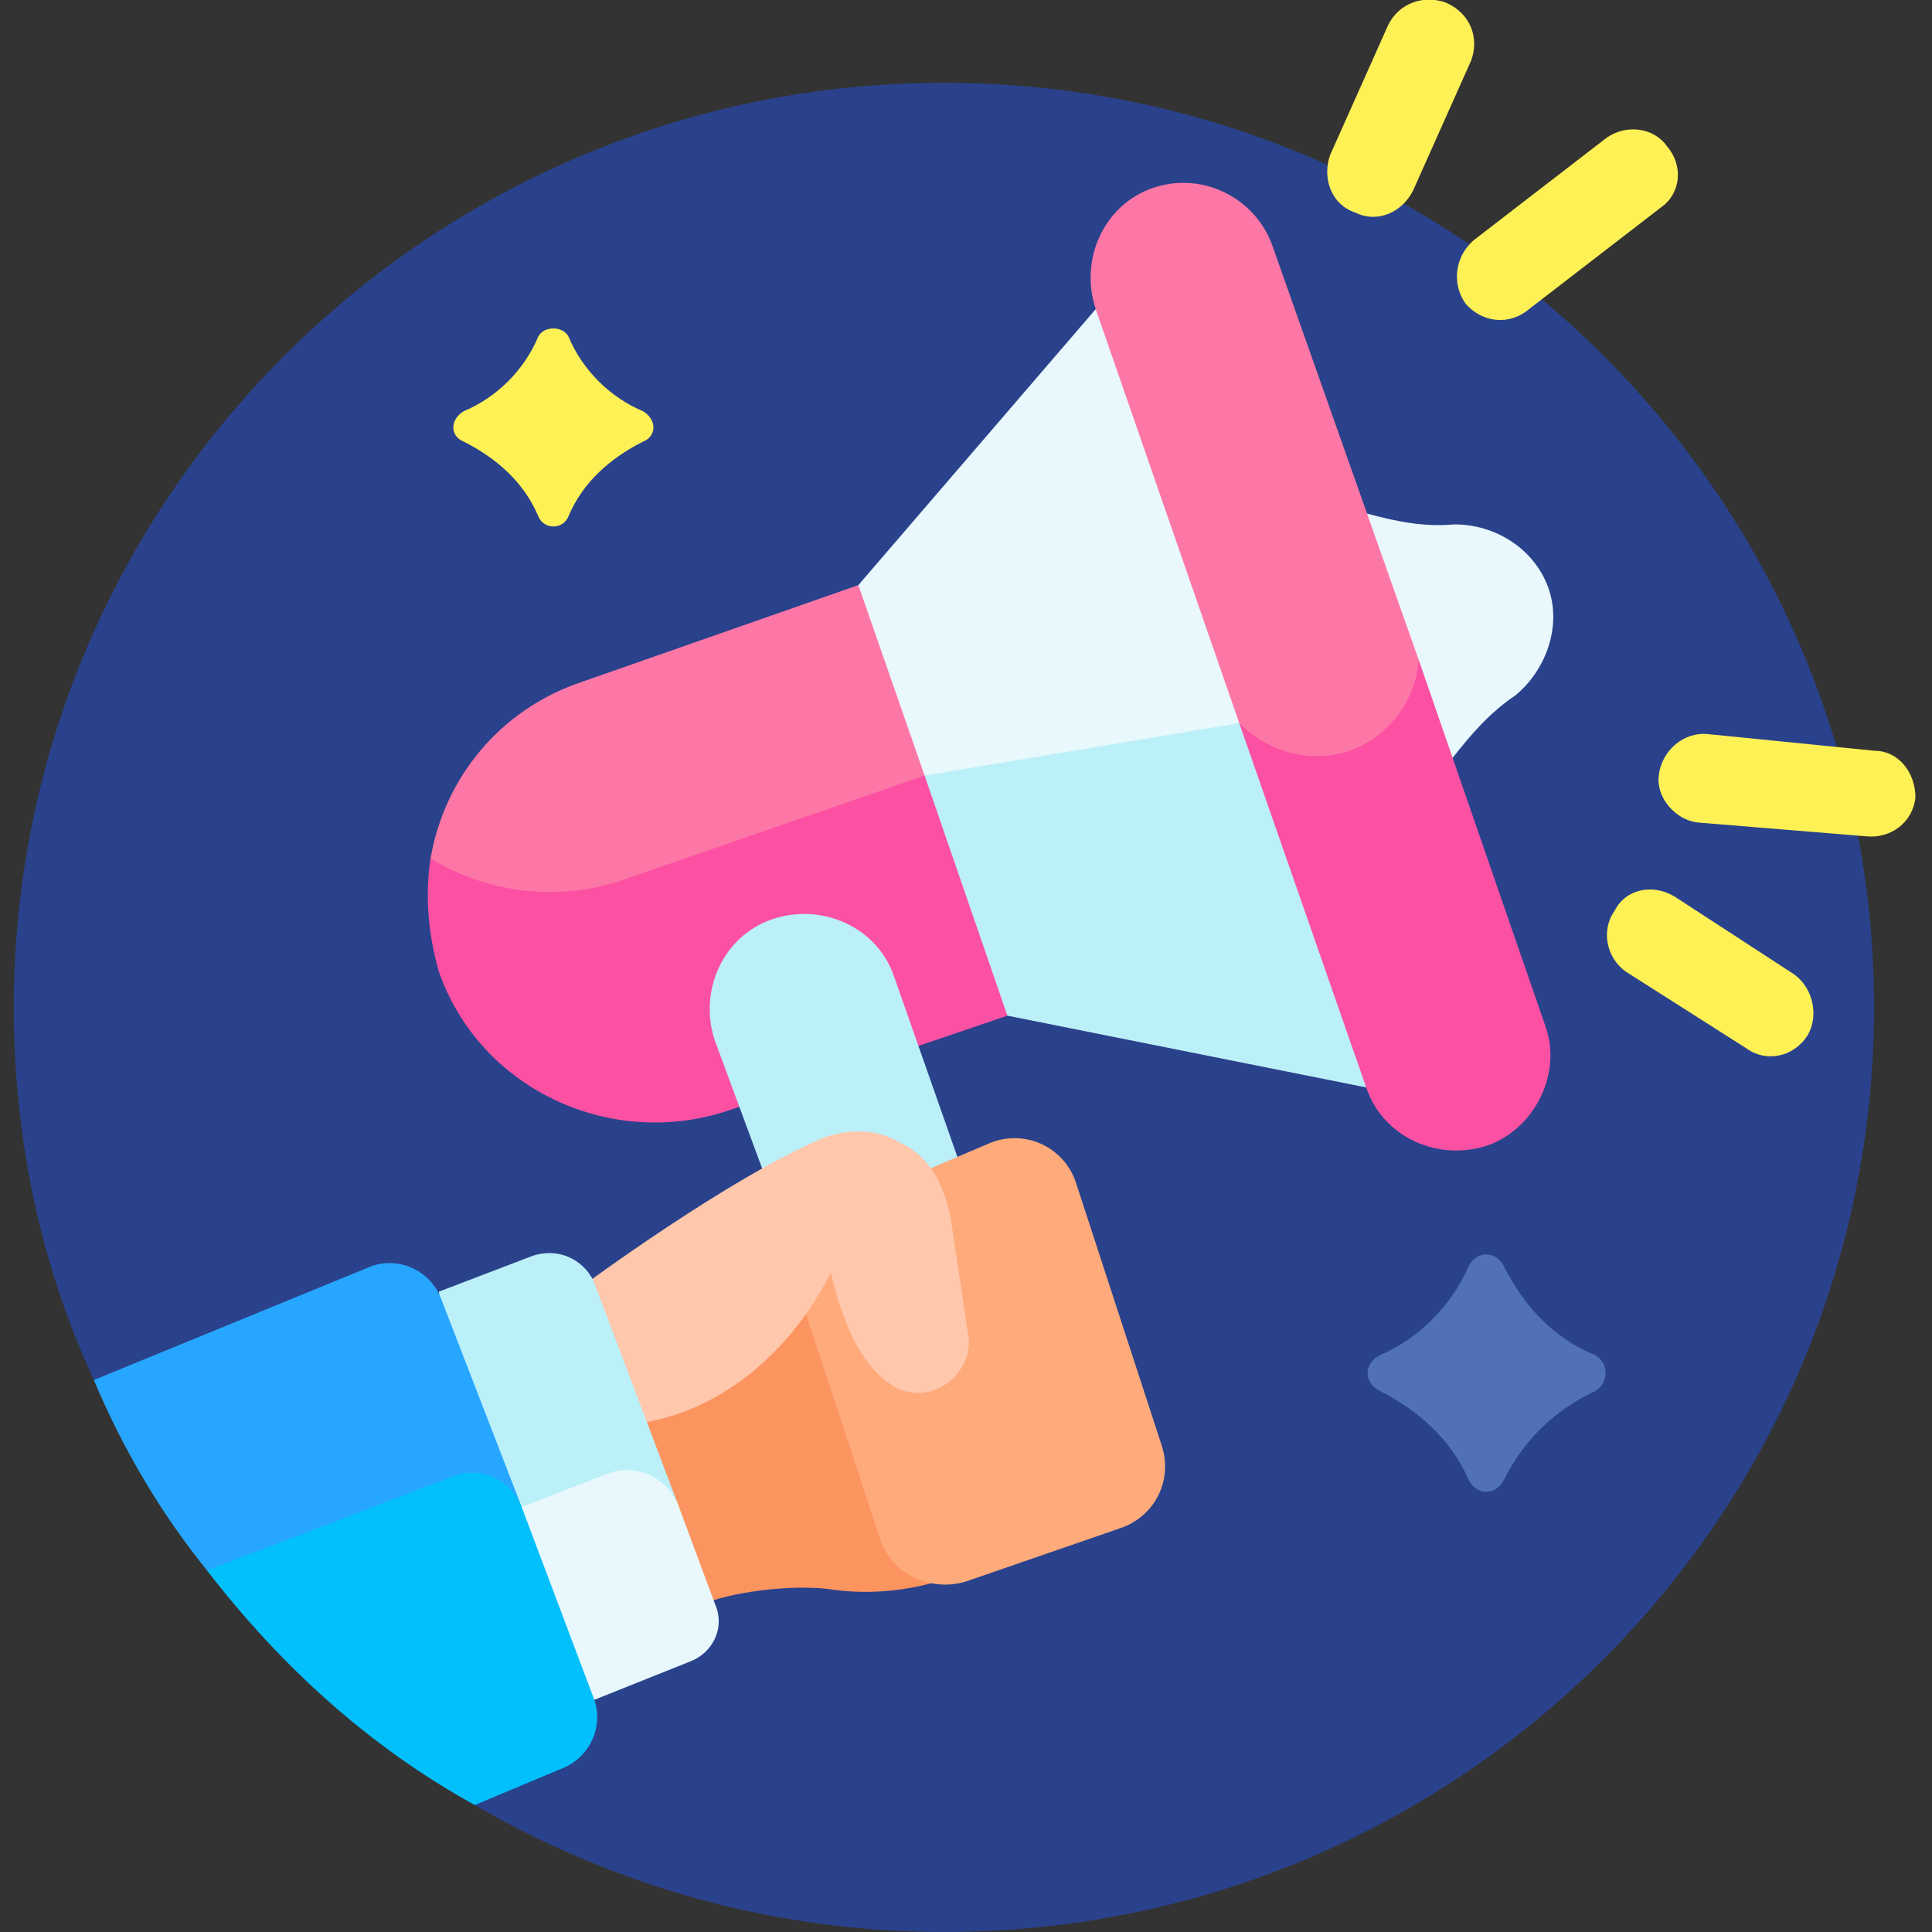
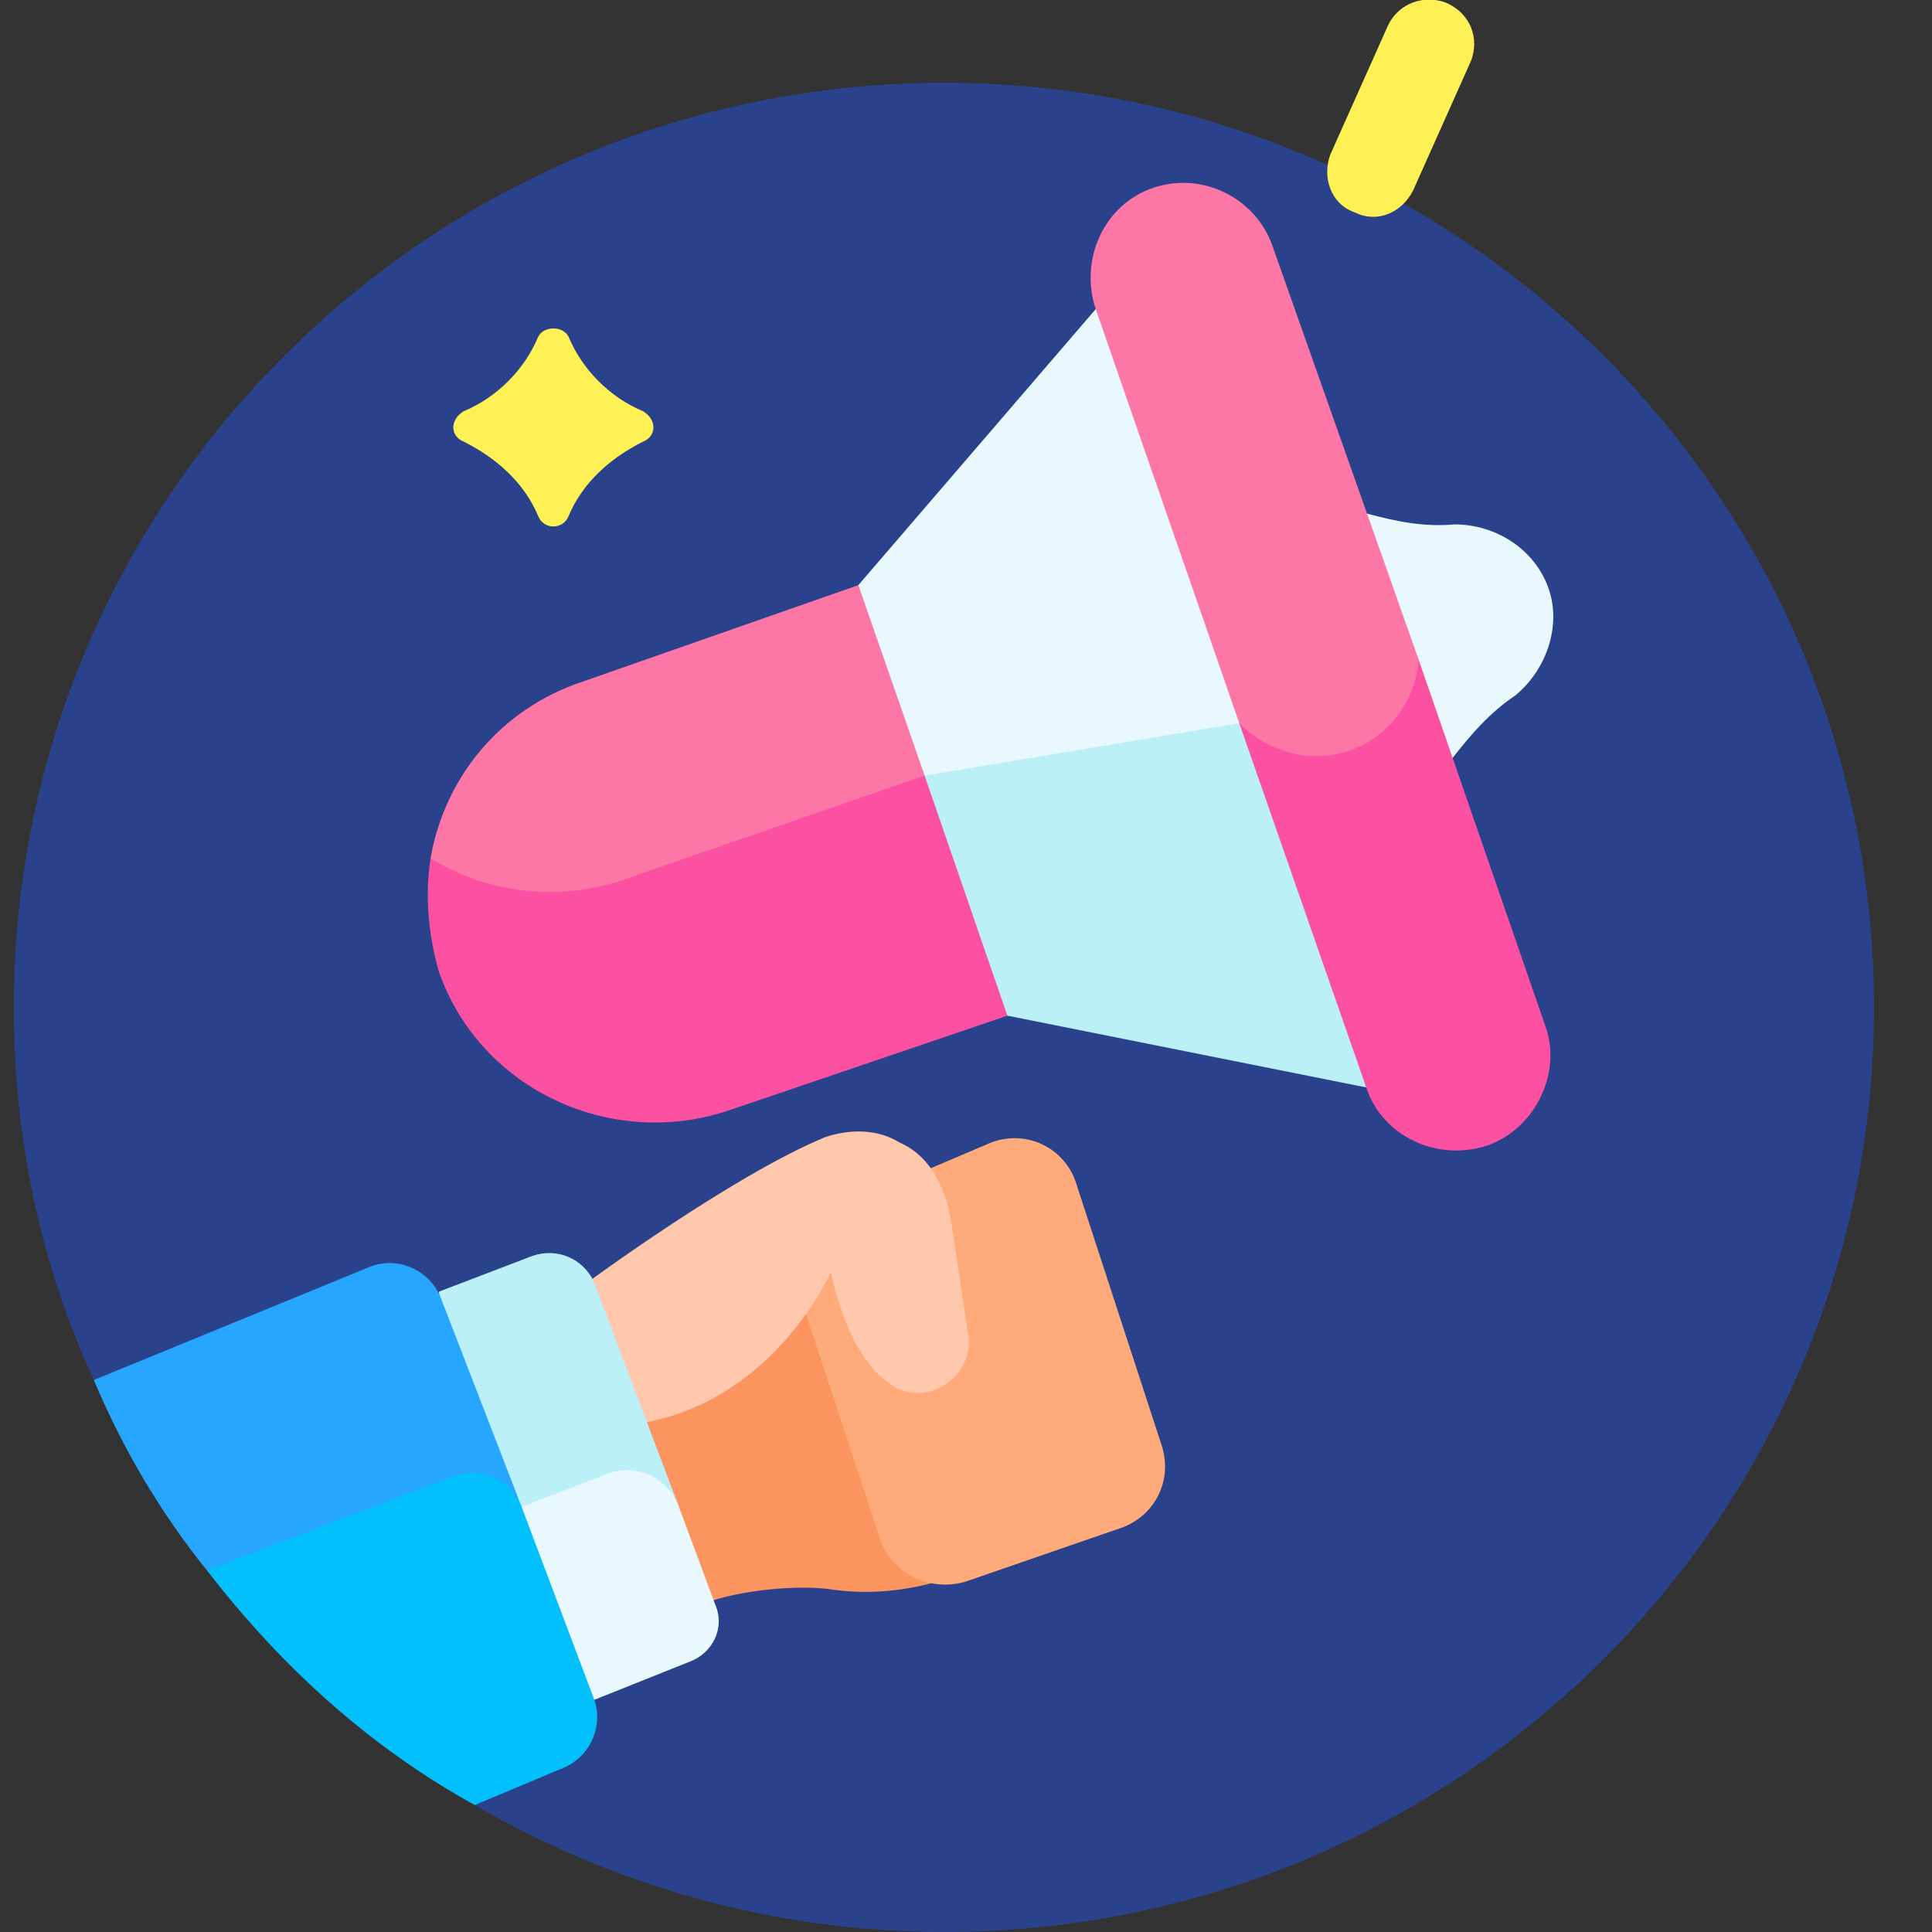
<svg xmlns="http://www.w3.org/2000/svg" version="1.2" viewBox="0 0 70 70" width="70" height="70">
  <rect x="0" y="0" width="70" height="70" fill="#333333" stroke="none" />
  <style>.a{fill:#2a428b}.b{fill:#fc51a3}.c{fill:#fd77a6}.d{fill:#bbf0f9}.e{fill:#e8f8fc}.f{fill:#fc9460}.g{fill:#ffaa7b}.h{fill:#ffc7ab}.i{fill:#fef156}.j{fill:#5071b7}.k{fill:#27a6ff}.l{fill:#02c0fc}</style>
  <path class="a" d="m34.2 3c-18.6 0-33.7 15-33.7 33.5 0 4.8 1 9.4 2.9 13.5l11.2 8.2 2.6 7.2c5 2.9 10.8 4.6 17 4.6 18.6 0 33.7-15 33.7-33.5 0-18.5-15.1-33.5-33.7-33.5z" />
  <path class="b" d="m35.7 26.2l-20.1 4.9c-0.2 1.3-0.1 2.7 0.3 4.1 1.5 4.3 6.3 6.5 10.6 5l10-3.4z" />
  <path class="c" d="m31.1 21.2l-10 3.5c-3 1-5 3.5-5.5 6.4 2.1 1.3 4.8 1.6 7.2 0.7l10.7-3.7 1.8-4.9z" />
  <path class="d" d="m47.8 22.5l-14.3 5.6 3 8.7 13 2.6z" />
  <path class="e" d="m47.1 18.2l-7.4-7-8.6 10 2.4 6.9 11.4-1.9z" />
  <path class="e" d="m56.1 21.3c-0.5-1.4-1.9-2.3-3.4-2.3-1.1 0.1-2.1-0.1-3.2-0.4l-0.8 4.3 3.9 4.6c0.7-0.9 1.4-1.7 2.3-2.3 1.1-0.9 1.7-2.5 1.2-3.9z" />
  <path class="b" d="m56 37.2l-4.6-13.3-4.1-0.9-2.4 3.2 4.6 13.2c0.6 1.8 2.6 2.7 4.4 2.1 1.7-0.6 2.7-2.6 2.1-4.3z" />
  <path class="c" d="m51.4 23.9l-5.3-15c-0.6-1.7-2.5-2.7-4.3-2.1-1.8 0.6-2.7 2.6-2.1 4.4l5.2 15c1 1 2.5 1.5 4 1 1.4-0.5 2.4-1.8 2.5-3.3z" />
  <path class="f" d="m20.1 50.1l5.4 8c1.3-0.5 3.5-0.7 4.7-0.5 1.5 0.2 3 0 4.4-0.5l-2.6-14z" />
-   <path class="d" d="m28.6 45l7.1-0.2-3.3-9.4c-0.6-1.8-2.6-2.7-4.4-2.1-1.8 0.6-2.7 2.6-2.1 4.4z" />
  <path class="g" d="m42.1 52.4l-3.1-9.5c-0.4-1.3-1.8-2-3.1-1.5l-5.4 2.3-1.5 3.3 2.9 8.8c0.4 1.2 1.8 1.9 3.1 1.5l5.5-1.9c1.3-0.4 2-1.7 1.6-3z" />
  <path class="h" d="m35.1 48.5l-0.6-4q-0.1-0.8-0.4-1.5c-0.3-0.7-0.8-1.3-1.5-1.6-0.8-0.5-1.8-0.5-2.7-0.2-3.4 1.4-8.8 5.4-8.8 5.4l-1 3.5 2.9 1.5c5-0.7 7.1-5.5 7.1-5.5 0.6 2.6 1.5 3.7 2.4 4.2 1.3 0.6 2.7-0.5 2.6-1.8z" />
  <path class="d" d="m21.5 46.4c-0.4-0.8-1.3-1.2-2.2-0.9l-3.4 1.3c0 0 1.3 9.1 1.3 9.2 0 0.1 7.4-1.4 7.4-1.4z" />
-   <path class="i" d="m60.2 7.5l-4.8 3.7c-0.7 0.6-1.7 0.5-2.3-0.2-0.5-0.7-0.4-1.7 0.3-2.3l4.8-3.7c0.7-0.5 1.7-0.4 2.2 0.3 0.6 0.7 0.5 1.7-0.2 2.2z" />
  <path class="i" d="m53.3 2.2l-2.1 4.7c-0.4 0.8-1.3 1.2-2.1 0.8-0.9-0.3-1.2-1.3-0.9-2.1l2.1-4.7c0.4-0.8 1.3-1.1 2.1-0.8 0.9 0.4 1.2 1.3 0.9 2.1z" />
-   <path class="i" d="m67.9 27.2l-6-0.6c-0.9-0.1-1.7 0.6-1.8 1.5-0.1 0.8 0.6 1.6 1.4 1.7l6.1 0.5c0.9 0.1 1.7-0.5 1.8-1.4 0-0.9-0.6-1.7-1.5-1.7z" />
-   <path class="i" d="m65 35.3l-4.3-2.8c-0.8-0.5-1.8-0.3-2.2 0.5-0.5 0.7-0.3 1.7 0.4 2.2l4.4 2.8c0.7 0.5 1.7 0.3 2.2-0.5 0.4-0.7 0.2-1.7-0.5-2.2z" />
-   <path class="j" d="m57.8 49.1c-1.5-0.6-2.6-1.8-3.3-3.2-0.3-0.6-1-0.6-1.3 0-0.6 1.4-1.8 2.6-3.2 3.2-0.6 0.3-0.6 1 0 1.3 1.4 0.7 2.6 1.8 3.2 3.2 0.3 0.6 1 0.6 1.3 0 0.7-1.4 1.8-2.5 3.3-3.2 0.5-0.3 0.5-1 0-1.3z" />
  <path class="i" d="m23.3 14.9c-1.2-0.5-2.2-1.5-2.7-2.7-0.2-0.4-0.9-0.4-1.1 0-0.5 1.2-1.5 2.2-2.7 2.7-0.5 0.3-0.5 0.9 0 1.1 1.2 0.6 2.2 1.5 2.7 2.7 0.2 0.5 0.9 0.5 1.1 0 0.5-1.2 1.5-2.1 2.7-2.7 0.5-0.2 0.5-0.8 0-1.1z" />
  <path class="e" d="m25.9 58.1l-1.3-3.5c-0.4-1.1-1.6-1.6-2.6-1.2l-3.1 1.2-0.7 4.8 3.3 2.2 3.5-1.4c0.8-0.3 1.3-1.2 0.9-2.1z" />
  <path class="k" d="m16 47.1c-0.4-1.1-1.6-1.6-2.6-1.2l-10 4.1q1.6 3.8 4.1 6.9l7.1 1.3 4.3-3.6z" />
  <path class="l" d="m18.9 54.6c-0.4-1-1.5-1.5-2.5-1.1l-8.9 3.4c2.7 3.5 5.9 6.4 9.7 8.5l3.1-1.3c1.1-0.4 1.6-1.6 1.2-2.6z" />
</svg>